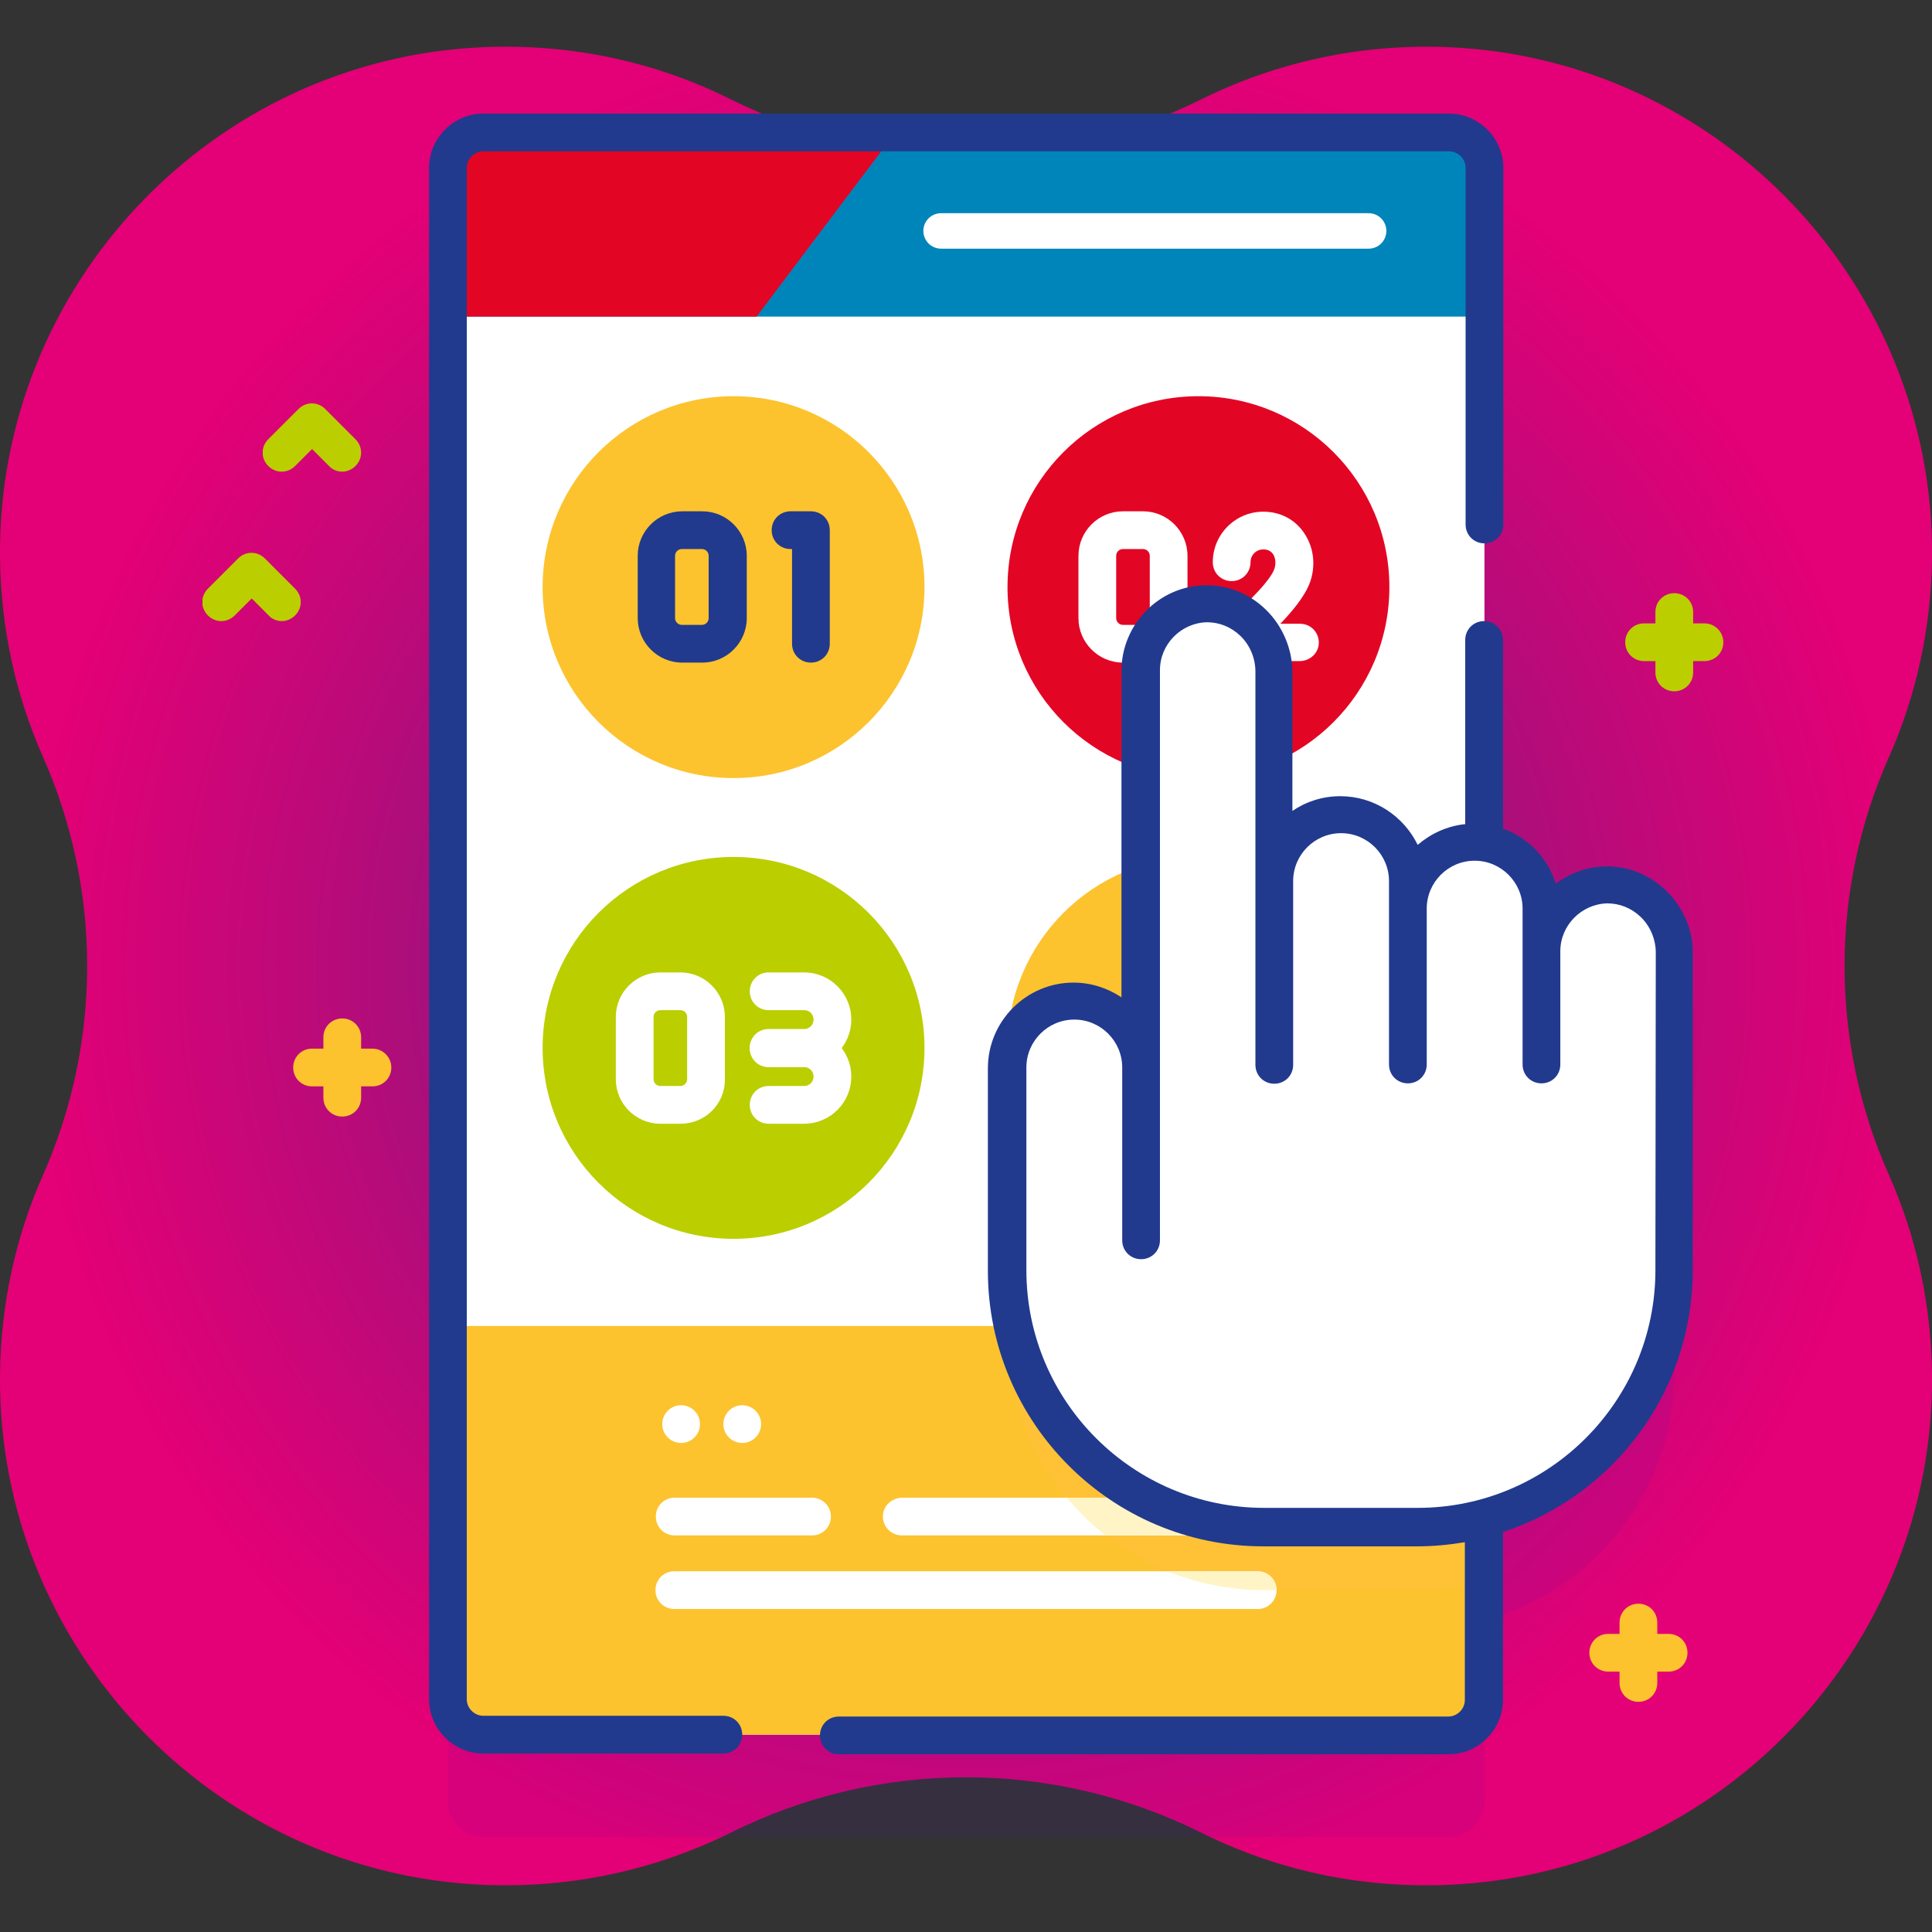
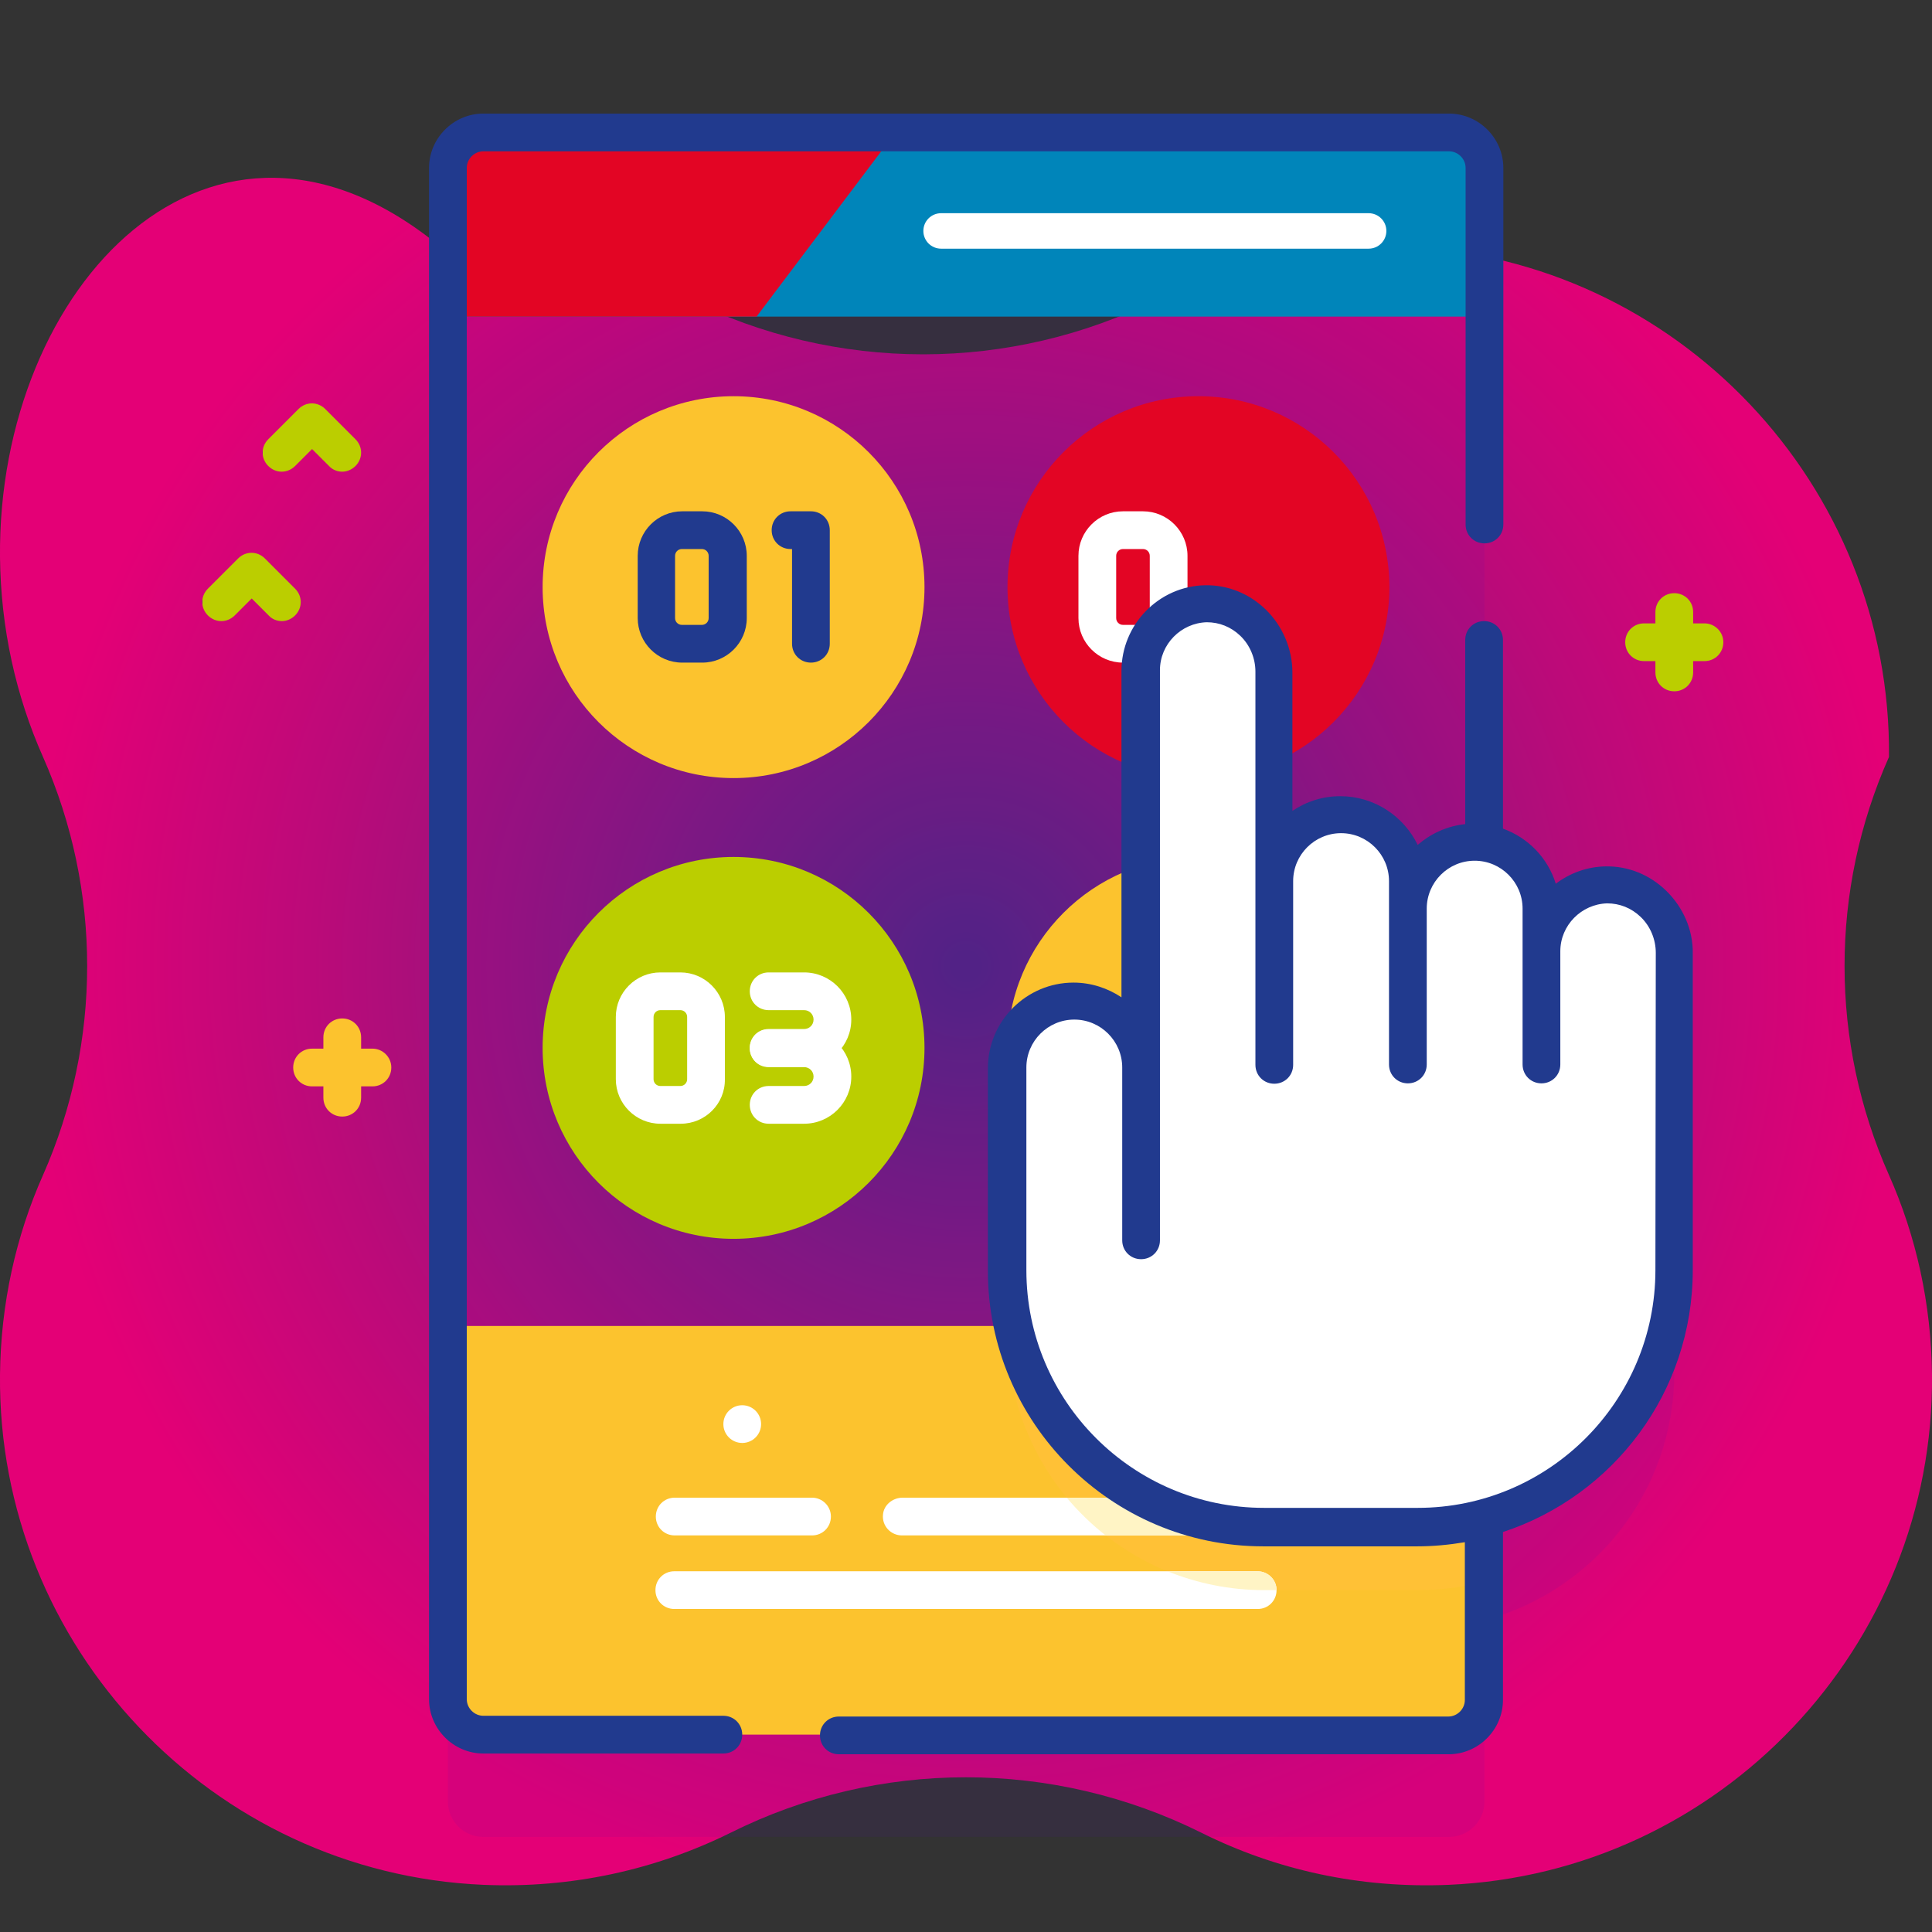
<svg xmlns="http://www.w3.org/2000/svg" version="1.1" id="Capa_1" x="0px" y="0px" viewBox="0 0 512 512" style="enable-background:new 0 0 512 512;" xml:space="preserve">
  <rect x="0" y="0" width="512" height="512" fill="#333333" stroke="none" />
  <style type="text/css">
	.st0{fill:url(#SVGID_1_);}
	.st1{fill:url(#SVGID_2_);}
	.st2{fill:#FCC32E;}
	.st3{fill:url(#SVGID_3_);}
	.st4{fill:url(#SVGID_4_);}
	.st5{opacity:0.1;fill:#590BB2;enable-background:new    ;}
	.st6{fill:#FFFFFF;}
	.st7{fill:#FFC136;}
	.st8{fill:#FFF4C5;}
	.st9{fill:url(#SVGID_5_);}
	.st10{fill:url(#SVGID_6_);}
	.st11{fill:url(#SVGID_7_);}
	.st12{fill:url(#SVGID_8_);}
	.st13{fill:#213A8E;}
	.st14{fill:#FF2C2C;}
</style>
  <radialGradient id="SVGID_1_" cx="256" cy="258" r="249.883" gradientTransform="matrix(1 0 0 -1 0 514)" gradientUnits="userSpaceOnUse">
    <stop offset="0" style="stop-color:#522582" />
    <stop offset="1.430240e-02" style="stop-color:#522582" />
    <stop offset="3.886569e-02" style="stop-color:#562482" />
    <stop offset="0.699" style="stop-color:#BC0A79" />
    <stop offset="0.995" style="stop-color:#E40076" />
    <stop offset="1" style="stop-color:#E40076" />
  </radialGradient>
-   <path class="st0" d="M500.6,200.6c7.2-16.2,11.2-34.1,11.4-52.9c0.7-72-56.2-132.1-128.1-135.2c-23.6-1-45.9,4.1-65.5,13.8  c-39.3,19.6-85.4,19.6-124.8,0c-19.6-9.8-41.9-14.8-65.5-13.8C56.2,15.6-0.7,75.7,0,147.7c0.2,18.8,4.2,36.7,11.4,52.9  c15.6,35.3,15.6,75.5,0,110.8C4.2,327.6,0.2,345.5,0,364.3c-0.7,72,56.2,132.1,128.1,135.2c23.6,1,45.9-4.1,65.5-13.8  c39.3-19.6,85.4-19.6,124.8,0c19.6,9.8,41.9,14.8,65.5,13.8c71.9-3.1,128.8-63.2,128.1-135.2c-0.2-18.8-4.2-36.7-11.4-52.9  C484.9,276.1,484.9,235.9,500.6,200.6L500.6,200.6z" />
+   <path class="st0" d="M500.6,200.6c0.7-72-56.2-132.1-128.1-135.2c-23.6-1-45.9,4.1-65.5,13.8  c-39.3,19.6-85.4,19.6-124.8,0c-19.6-9.8-41.9-14.8-65.5-13.8C56.2,15.6-0.7,75.7,0,147.7c0.2,18.8,4.2,36.7,11.4,52.9  c15.6,35.3,15.6,75.5,0,110.8C4.2,327.6,0.2,345.5,0,364.3c-0.7,72,56.2,132.1,128.1,135.2c23.6,1,45.9-4.1,65.5-13.8  c39.3-19.6,85.4-19.6,124.8,0c19.6,9.8,41.9,14.8,65.5,13.8c71.9-3.1,128.8-63.2,128.1-135.2c-0.2-18.8-4.2-36.7-11.4-52.9  C484.9,276.1,484.9,235.9,500.6,200.6L500.6,200.6z" />
  <linearGradient id="SVGID_2_" gradientUnits="userSpaceOnUse" x1="430.665" y1="170.168" x2="456.665" y2="170.168">
    <stop offset="0" style="stop-color:#014898" />
    <stop offset="0" style="stop-color:#39706B" />
    <stop offset="0" style="stop-color:#BBCE00" />
  </linearGradient>
  <path class="st1" d="M451.7,165.2h-3v-3c0-2.8-2.2-5-5-5s-5,2.2-5,5v3h-3c-2.8,0-5,2.2-5,5s2.2,5,5,5h3v3c0,2.8,2.2,5,5,5s5-2.2,5-5  v-3h3c2.8,0,5-2.2,5-5S454.4,165.2,451.7,165.2z" />
  <path class="st2" d="M98.7,277.9h-3v-3c0-2.8-2.2-5-5-5s-5,2.2-5,5v3h-3c-2.8,0-5,2.2-5,5s2.2,5,5,5h3v3c0,2.8,2.2,5,5,5s5-2.2,5-5  v-3h3c2.8,0,5-2.2,5-5S101.4,277.9,98.7,277.9z" />
-   <path class="st2" d="M442.2,433h-3v-3c0-2.8-2.2-5-5-5s-5,2.2-5,5v3h-3c-2.8,0-5,2.2-5,5s2.2,5,5,5h3v3c0,2.8,2.2,5,5,5s5-2.2,5-5  v-3h3c2.8,0,5-2.2,5-5S445,433,442.2,433z" />
  <linearGradient id="SVGID_3_" gradientUnits="userSpaceOnUse" x1="69.666" y1="116" x2="95.667" y2="116">
    <stop offset="0" style="stop-color:#014898" />
    <stop offset="0" style="stop-color:#39706B" />
    <stop offset="0" style="stop-color:#BBCE00" />
  </linearGradient>
  <path class="st3" d="M90.7,125c-1.3,0-2.6-0.5-3.5-1.5l-4.5-4.5l-4.5,4.5c-2,2-5.1,2-7.1,0c-2-2-2-5.1,0-7.1l8-8c2-2,5.1-2,7.1,0  l8,8c2,2,2,5.1,0,7.1C93.2,124.5,91.9,125,90.7,125z" />
  <linearGradient id="SVGID_4_" gradientUnits="userSpaceOnUse" x1="53.666" y1="155.577" x2="79.667" y2="155.577">
    <stop offset="0" style="stop-color:#014898" />
    <stop offset="0" style="stop-color:#39706B" />
    <stop offset="0" style="stop-color:#BBCE00" />
  </linearGradient>
  <path class="st4" d="M74.7,164.6c-1.3,0-2.6-0.5-3.5-1.5l-4.5-4.5l-4.5,4.5c-2,2-5.1,2-7.1,0c-2-2-2-5.1,0-7.1l8-8c2-2,5.1-2,7.1,0  l8,8c2,2,2,5.1,0,7.1C77.2,164.1,75.9,164.6,74.7,164.6z" />
  <path class="st5" d="M425.7,261.6c-9.6,0.2-17.3,8-17.3,17.7v-11.3c0-8.8-6.5-16.1-15-17.4v-179c0-5.2-4.2-9.4-9.4-9.4H128.1  c-5.2,0-9.4,4.2-9.4,9.4v405.8c0,5.2,4.2,9.4,9.4,9.4H384c5.2,0,9.4-4.2,9.4-9.4v-48c29-7.8,50.3-34.2,50.3-65.6v-83.9  C443.7,269.8,435.6,261.4,425.7,261.6L425.7,261.6z" />
  <g>
-     <path class="st6" d="M393.4,44.5v405.8c0,5.2-4.2,9.4-9.4,9.4H128.1c-5.2,0-9.4-4.2-9.4-9.4V44.5c0-5.2,4.2-9.4,9.4-9.4H384   C389.1,35.1,393.4,39.3,393.4,44.5z" />
    <path class="st2" d="M393.4,351.4v98.9c0,5.2-4.2,9.4-9.4,9.4H128.1c-5.2,0-9.4-4.2-9.4-9.4v-98.9H393.4z" />
    <path class="st7" d="M393.4,351.4v67.7c-5.6,1.5-11.5,2.3-17.6,2.3H335c-37.5,0-68-30.4-68-68v-2.1H393.4z" />
    <g>
      <g>
        <g>
          <g>
            <path class="st6" d="M338.3,421.4c0,2.8-2.2,5-5,5H178.7c-2.8,0-5-2.2-5-5c0-2.8,2.2-5,5-5h154.5       C336,416.4,338.3,418.6,338.3,421.4z" />
          </g>
          <g>
            <path class="st6" d="M215.2,396.9h-36.4c-2.8,0-5,2.2-5,5s2.2,5,5,5h36.4c2.8,0,5-2.2,5-5S217.9,396.9,215.2,396.9z" />
          </g>
          <g>
            <path class="st6" d="M319.9,401.9c0,1.4-0.6,2.6-1.5,3.5c-0.9,0.9-2.2,1.5-3.5,1.5H239c-2.9,0-5.3-2.5-5-5.5       c0.2-2.6,2.6-4.5,5.2-4.5h75.7C317.6,396.9,319.9,399.1,319.9,401.9z" />
          </g>
          <path class="st8" d="M314.9,406.9H293c-3.8-3-7.2-6.3-10.3-10h32.2c2.8,0,5,2.2,5,5c0,1.4-0.6,2.6-1.5,3.5      C317.5,406.4,316.3,406.9,314.9,406.9z" />
        </g>
      </g>
      <g>
        <circle class="st6" cx="196.7" cy="377.4" r="5" />
-         <circle class="st6" cx="180.5" cy="377.4" r="5" />
      </g>
    </g>
    <radialGradient id="SVGID_5_" cx="256" cy="59.495" r="98.644" gradientUnits="userSpaceOnUse">
      <stop offset="0.995" style="stop-color:#0085BA" />
      <stop offset="1" style="stop-color:#0085BA" />
    </radialGradient>
    <path class="st9" d="M393.4,83.9V44.5c0-5.2-4.2-9.4-9.4-9.4H128.1c-5.2,0-9.4,4.2-9.4,9.4v39.4H393.4z" />
    <g>
      <g>
        <g>
          <linearGradient id="SVGID_6_" gradientUnits="userSpaceOnUse" x1="118.65" y1="59.495" x2="237.352" y2="59.495">
            <stop offset="0.995" style="stop-color:#E30524" />
            <stop offset="1" style="stop-color:#E30524" />
          </linearGradient>
          <path class="st10" d="M200.5,83.9l36.8-48.8H128.1c-5.2,0-9.4,4.2-9.4,9.4v39.4L200.5,83.9L200.5,83.9z" />
          <g>
            <path class="st6" d="M362.7,65.9H249.4c-2.6,0-4.7-2.1-4.7-4.7s2.1-4.7,4.7-4.7h113.3c2.6,0,4.7,2.1,4.7,4.7       C367.4,63.8,365.3,65.9,362.7,65.9z" />
          </g>
        </g>
      </g>
    </g>
  </g>
  <g>
    <g>
      <linearGradient id="SVGID_7_" gradientUnits="userSpaceOnUse" x1="266.999" y1="155.577" x2="368.163" y2="155.577">
        <stop offset="0.995" style="stop-color:#E30524" />
        <stop offset="1" style="stop-color:#E30524" />
      </linearGradient>
      <circle class="st11" cx="317.6" cy="155.6" r="50.6" />
      <g>
        <path class="st6" d="M302.9,175.6h-5.3c-6.5,0-11.8-5.3-11.8-11.8v-16.5c0-6.5,5.3-11.8,11.8-11.8h5.3c6.5,0,11.8,5.3,11.8,11.8     v16.5C314.7,170.3,309.4,175.6,302.9,175.6z M297.6,145.5c-1,0-1.8,0.8-1.8,1.8v16.5c0,1,0.8,1.8,1.8,1.8h5.3     c1,0,1.8-0.8,1.8-1.8v-16.5c0-1-0.8-1.8-1.8-1.8H297.6z" />
-         <path class="st6" d="M344.4,175.2h-18.1c-2.1,0-4-1.3-4.7-3.3c-0.7-2-0.1-4.2,1.6-5.6c5-4.1,12.8-11.5,14.4-15.2     c0.6-1.5,0.5-3.1-0.2-4.2c-0.6-0.9-1.5-1.3-2.6-1.3c-1.9,0-3.4,1.5-3.4,3.4c0,2.8-2.2,5-5,5s-5-2.2-5-5c0-7.4,6-13.4,13.4-13.4     c4.5,0,8.5,2.1,10.9,5.8c2.6,3.9,3.1,9,1.2,13.6c-1.4,3.3-4.4,7-7.6,10.3h5.2c2.8,0,5,2.2,5,5S347.1,175.2,344.4,175.2     L344.4,175.2z" />
      </g>
    </g>
    <g>
      <linearGradient id="SVGID_8_" gradientUnits="userSpaceOnUse" x1="143.837" y1="277.742" x2="245.001" y2="277.742">
        <stop offset="0" style="stop-color:#014898" />
        <stop offset="0" style="stop-color:#39706B" />
        <stop offset="0" style="stop-color:#BBCE00" />
      </linearGradient>
      <circle class="st12" cx="194.4" cy="277.7" r="50.6" />
      <g>
        <path class="st6" d="M180.4,297.8H175c-6.5,0-11.8-5.3-11.8-11.8v-16.5c0-6.5,5.3-11.8,11.8-11.8h5.3c6.5,0,11.8,5.3,11.8,11.8     V286C192.2,292.5,186.9,297.8,180.4,297.8z M175,267.7c-1,0-1.8,0.8-1.8,1.8V286c0,1,0.8,1.8,1.8,1.8h5.3c1,0,1.8-0.8,1.8-1.8     v-16.5c0-1-0.8-1.8-1.8-1.8H175z" />
        <g>
          <path class="st6" d="M213.1,282.7h-9.4c-2.8,0-5-2.2-5-5s2.2-5,5-5h9.4c1.4,0,2.5-1.1,2.5-2.5s-1.1-2.5-2.5-2.5h-9.4      c-2.8,0-5-2.2-5-5s2.2-5,5-5h9.4c6.9,0,12.5,5.6,12.5,12.5S220,282.7,213.1,282.7z" />
          <path class="st6" d="M213.1,297.8h-9.4c-2.8,0-5-2.2-5-5s2.2-5,5-5h9.4c1.4,0,2.5-1.1,2.5-2.5s-1.1-2.5-2.5-2.5h-9.4      c-2.8,0-5-2.2-5-5s2.2-5,5-5h9.4c6.9,0,12.5,5.6,12.5,12.5S220,297.8,213.1,297.8z" />
        </g>
      </g>
    </g>
    <g>
      <circle class="st2" cx="317.6" cy="277.7" r="50.6" />
    </g>
    <g>
      <circle class="st2" cx="194.4" cy="155.6" r="50.6" />
      <g>
        <path class="st13" d="M186.1,175.6h-5.3c-6.5,0-11.8-5.3-11.8-11.8v-16.5c0-6.5,5.3-11.8,11.8-11.8h5.3c6.5,0,11.8,5.3,11.8,11.8     v16.5C197.9,170.3,192.6,175.6,186.1,175.6z M180.7,145.5c-1,0-1.8,0.8-1.8,1.8v16.5c0,1,0.8,1.8,1.8,1.8h5.3     c1,0,1.8-0.8,1.8-1.8v-16.5c0-1-0.8-1.8-1.8-1.8H180.7z" />
        <path class="st13" d="M214.9,175.6c-2.8,0-5-2.2-5-5v-25.1h-0.4c-2.8,0-5-2.2-5-5s2.2-5,5-5h5.4c2.8,0,5,2.2,5,5v30.1     C219.9,173.4,217.7,175.6,214.9,175.6z" />
      </g>
    </g>
  </g>
  <g>
    <path class="st6" d="M425.7,234.6c-9.6,0.2-17.3,8-17.3,17.7v-11.3c0-9.8-7.9-17.7-17.7-17.7s-17.7,7.9-17.7,17.7v-7.3   c0-9.8-7.9-17.7-17.7-17.7s-17.7,7.9-17.7,17.7v-55.5c0-9.9-8.1-18.3-18-18.1c-9.6,0.2-17.3,8-17.3,17.7v105.3   c0-9.8-7.9-17.7-17.7-17.7s-17.7,7.9-17.7,17.7v53.7c0,37.5,30.4,68,68,68h40.7c37.5,0,68-30.4,68-68v-83.9   C443.7,242.8,435.6,234.4,425.7,234.6L425.7,234.6z" />
    <g>
      <path class="st13" d="M191.7,454.7h-63.6c-2.4,0-4.4-2-4.4-4.4V44.5c0-2.4,2-4.4,4.4-4.4h255.9c2.4,0,4.4,2,4.4,4.4V139    c0,2.8,2.2,5,5,5s5-2.2,5-5V44.5c0-7.9-6.5-14.4-14.4-14.4H128.1c-7.9,0-14.4,6.5-14.4,14.4v405.8c0,7.9,6.5,14.4,14.4,14.4h63.6    c2.8,0,5-2.2,5-5S194.5,454.7,191.7,454.7L191.7,454.7z" />
      <path class="st13" d="M441.6,236.1c-4.4-4.3-10.1-6.6-16.1-6.5c-5,0.1-9.5,1.8-13.2,4.6c-2.1-6.8-7.3-12.2-14-14.6v-50    c0-2.8-2.2-5-5-5s-5,2.2-5,5v48.8c-4.8,0.5-9.1,2.5-12.6,5.5c-3.7-7.6-11.5-12.9-20.5-12.9c-4.7,0-9,1.4-12.7,3.9v-36.7    c0-6.2-2.6-12.3-7-16.6c-4.4-4.3-10.1-6.6-16.1-6.5c-12.3,0.2-22.2,10.4-22.2,22.7v86.5c-3.6-2.4-8-3.9-12.7-3.9    c-12.5,0-22.7,10.2-22.7,22.7v53.7c0,40.2,32.7,73,73,73h40.7c4.3,0,8.5-0.4,12.7-1.1v41.8c0,2.4-2,4.4-4.4,4.4H222.3    c-2.8,0-5,2.2-5,5s2.2,5,5,5h161.6c7.9,0,14.4-6.5,14.4-14.4V406c29.2-9.6,50.3-37,50.3-69.4v-83.9    C448.7,246.5,446.1,240.5,441.6,236.1L441.6,236.1z M438.7,336.6c0,34.7-28.2,63-63,63H335c-34.7,0-63-28.2-63-63v-53.7    c0-7,5.7-12.7,12.7-12.7c7,0,12.7,5.7,12.7,12.7v45.8c0,2.8,2.2,5,5,5s5-2.2,5-5v-45.8V177.6c0-6.9,5.6-12.5,12.4-12.7    c3.3,0,6.4,1.2,8.9,3.6c2.6,2.5,4,6,4,9.5v55.5v48.7c0,2.8,2.2,5,5,5s5-2.2,5-5v-48.7c0-7,5.7-12.7,12.7-12.7s12.7,5.7,12.7,12.7    v7.3v41.3c0,2.8,2.2,5,5,5s5-2.2,5-5v-41.3c0-7,5.7-12.7,12.7-12.7c7,0,12.7,5.7,12.7,12.7v11.3v30c0,2.8,2.2,5,5,5s5-2.2,5-5v-30    c0-6.9,5.6-12.5,12.4-12.7c3.3,0,6.4,1.2,8.9,3.6c2.6,2.5,4,6,4,9.5L438.7,336.6L438.7,336.6z" />
    </g>
  </g>
  <path class="st8" d="M338.3,421.4H335c-9.1,0-17.7-1.8-25.6-5h23.9C336,416.4,338.3,418.6,338.3,421.4z" />
  <path class="st14" d="M-587-299.4" />
</svg>